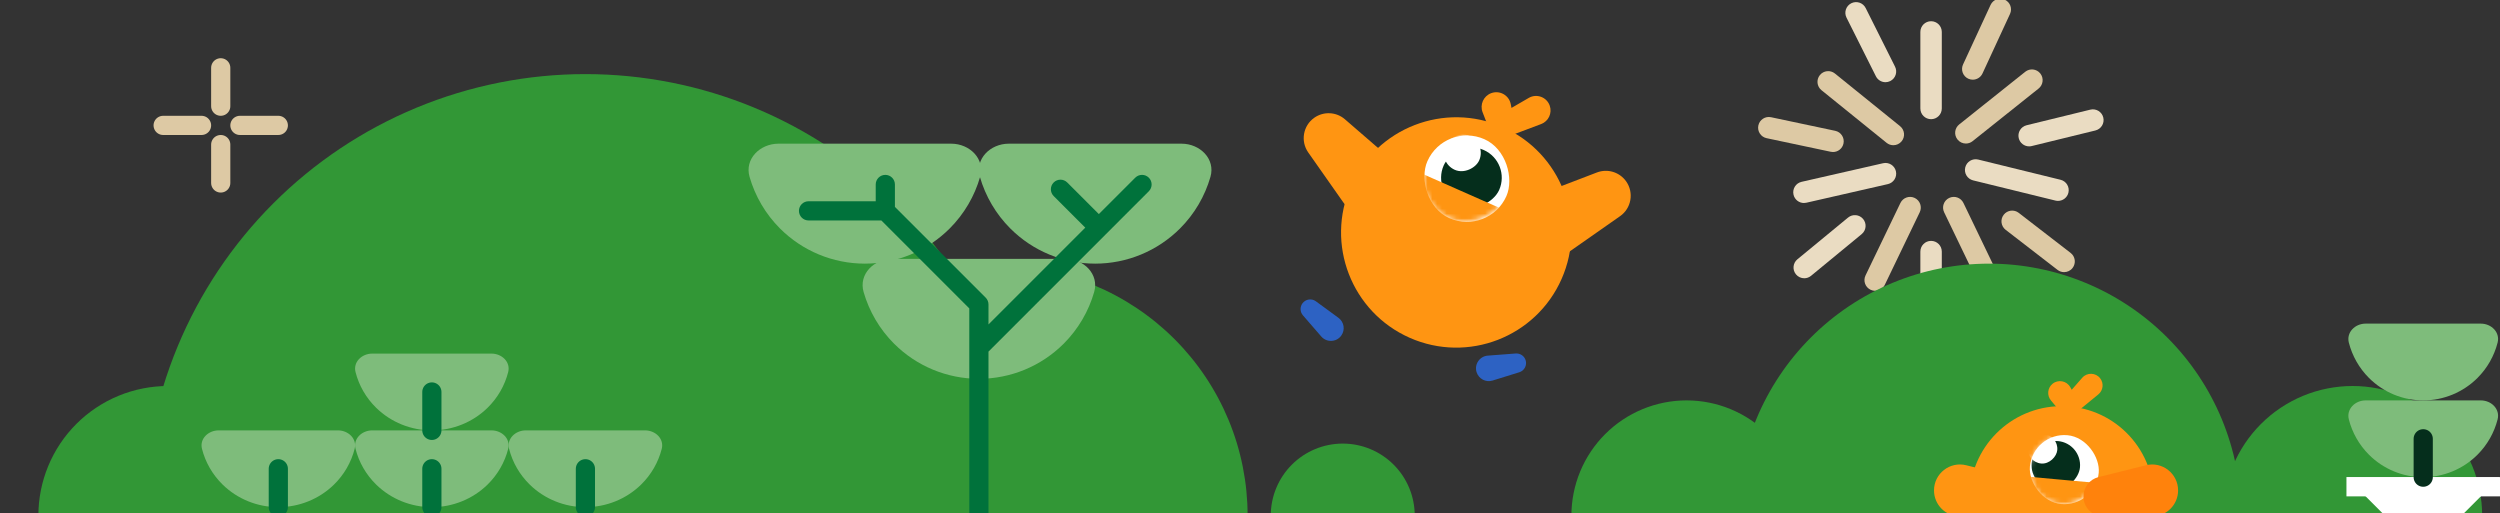
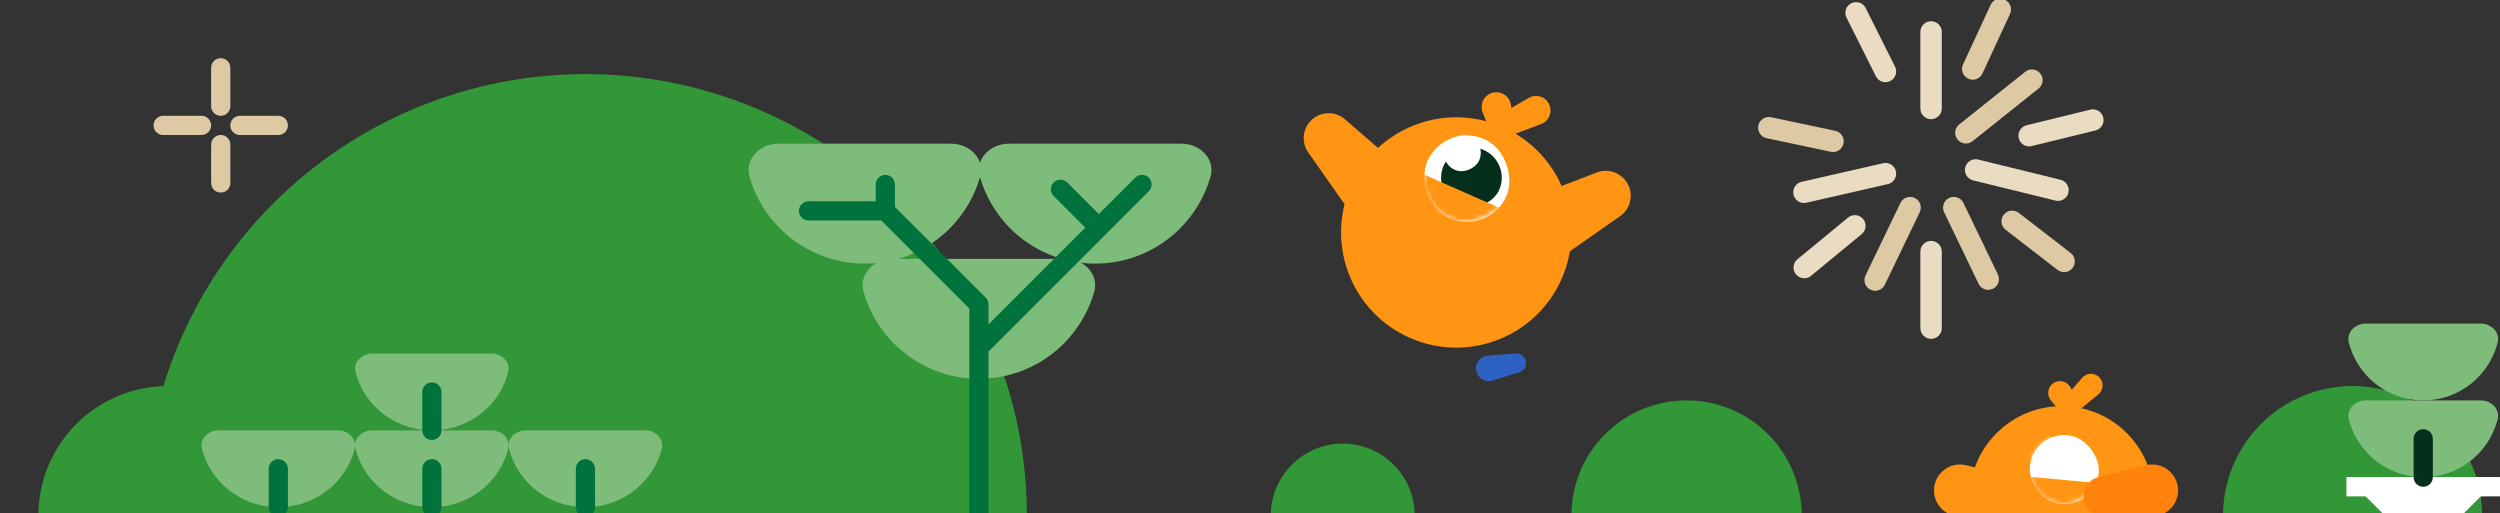
<svg xmlns="http://www.w3.org/2000/svg" width="521" height="107" viewBox="0 0 521 107" fill="none">
  <rect x="0" y="0" width="521" height="107" fill="#333333" stroke="none" />
  <g clip-path="url(#clip0_429_2839)">
    <g clip-path="url(#clip1_429_2839)">
      <path d="M402.437 24.839C401.204 24.839 400.204 23.84 400.204 22.607V6.655C400.204 5.422 401.204 4.422 402.437 4.422C403.671 4.422 404.67 5.422 404.67 6.655V22.607C404.67 23.84 403.671 24.839 402.437 24.839Z" fill="#EADCC2" />
      <path d="M402.437 70.618C401.204 70.618 400.204 69.618 400.204 68.385V52.433C400.204 51.2 401.204 50.2 402.437 50.2C403.671 50.2 404.67 51.2 404.67 52.433V68.385C404.67 69.618 403.671 70.618 402.437 70.618Z" fill="#EADCC2" />
-       <path d="M394.572 30.263C394.078 30.263 393.582 30.101 393.169 29.767L379.591 18.792C378.632 18.017 378.483 16.611 379.258 15.652C380.033 14.692 381.439 14.544 382.398 15.319L395.976 26.294C396.936 27.069 397.085 28.475 396.31 29.434C395.868 29.98 395.223 30.263 394.572 30.263Z" fill="#DDC9A4" />
      <path d="M375.941 42.304C374.922 42.304 374.002 41.602 373.766 40.567C373.491 39.365 374.244 38.168 375.446 37.893L392.436 34.016C393.638 33.741 394.835 34.493 395.109 35.695C395.384 36.898 394.632 38.095 393.43 38.369L376.44 42.248C376.272 42.285 376.105 42.304 375.941 42.304Z" fill="#EADCC2" />
      <path d="M390.785 60.605C390.46 60.605 390.13 60.534 389.818 60.383C388.707 59.848 388.239 58.513 388.775 57.403L396.049 42.297C396.584 41.186 397.918 40.719 399.03 41.254C400.141 41.789 400.608 43.124 400.073 44.235L392.799 59.34C392.414 60.139 391.616 60.605 390.785 60.605Z" fill="#DDC9A4" />
      <path d="M414.351 60.409C413.52 60.409 412.722 59.943 412.338 59.145L405.157 44.235C404.622 43.124 405.089 41.789 406.2 41.254C407.311 40.719 408.646 41.186 409.181 42.297L416.361 57.207C416.896 58.318 416.429 59.653 415.318 60.188C415.006 60.338 414.676 60.409 414.351 60.409Z" fill="#DDC9A4" />
      <path d="M428.889 41.866C428.712 41.866 428.533 41.844 428.355 41.8L411.193 37.589C409.995 37.294 409.263 36.085 409.557 34.888C409.851 33.69 411.06 32.958 412.258 33.251L429.419 37.464C430.617 37.757 431.35 38.967 431.056 40.164C430.805 41.184 429.893 41.866 428.889 41.866Z" fill="#EADCC2" />
      <path d="M409.689 29.914C409.032 29.914 408.383 29.626 407.942 29.073C407.172 28.109 407.331 26.704 408.295 25.935L422.061 14.957C423.026 14.188 424.43 14.346 425.199 15.311C425.968 16.275 425.81 17.68 424.846 18.448L411.08 29.427C410.668 29.755 410.177 29.914 409.689 29.914Z" fill="#DDC9A4" />
      <path d="M411.123 16.607C410.809 16.607 410.49 16.541 410.187 16.4C409.068 15.883 408.58 14.556 409.097 13.437L414.835 1.027C415.353 -0.093 416.68 -0.58 417.8 -0.063C418.919 0.455 419.407 1.782 418.889 2.901L413.151 15.311C412.774 16.127 411.966 16.607 411.123 16.607Z" fill="#DDC9A4" />
      <path d="M392.933 17.13C392.115 17.13 391.327 16.678 390.936 15.896L384.811 3.673C384.258 2.571 384.704 1.229 385.807 0.677C386.91 0.124 388.251 0.57 388.804 1.673L394.928 13.896C395.481 14.998 395.035 16.34 393.932 16.893C393.611 17.053 393.27 17.13 392.933 17.13Z" fill="#EADCC2" />
      <path d="M382.001 31.68C381.848 31.68 381.692 31.664 381.536 31.63L368.16 28.797C366.954 28.542 366.183 27.357 366.439 26.15C366.695 24.944 367.879 24.173 369.086 24.429L382.461 27.262C383.668 27.517 384.439 28.703 384.183 29.909C383.96 30.96 383.033 31.68 382.001 31.68Z" fill="#DDC9A4" />
      <path d="M376.004 57.99C375.36 57.99 374.721 57.712 374.279 57.176C373.495 56.224 373.631 54.817 374.583 54.033L385.137 45.342C386.09 44.558 387.497 44.695 388.281 45.647C389.065 46.599 388.929 48.006 387.976 48.79L377.422 57.48C377.007 57.823 376.504 57.99 376.004 57.99Z" fill="#EADCC2" />
      <path d="M430.158 56.713C429.681 56.713 429.201 56.56 428.795 56.247L417.973 47.891C416.997 47.138 416.817 45.735 417.57 44.759C418.324 43.783 419.726 43.603 420.702 44.356L431.524 52.712C432.5 53.466 432.68 54.868 431.927 55.844C431.487 56.414 430.826 56.713 430.158 56.713Z" fill="#DDC9A4" />
      <path d="M422.874 30.504C421.87 30.504 420.957 29.821 420.707 28.801C420.414 27.604 421.147 26.395 422.345 26.101L435.625 22.851C436.822 22.558 438.032 23.291 438.325 24.489C438.618 25.687 437.885 26.895 436.687 27.189L423.407 30.439C423.229 30.483 423.051 30.504 422.874 30.504Z" fill="#EADCC2" />
    </g>
-     <path d="M467.02 107.443C467.02 100.549 465.662 93.722 463.023 87.353C460.385 80.983 456.518 75.195 451.643 70.32C446.768 65.445 440.98 61.578 434.61 58.94C428.241 56.301 421.414 54.943 414.52 54.943C407.625 54.943 400.798 56.301 394.429 58.94C388.059 61.578 382.271 65.445 377.396 70.32C372.521 75.195 368.654 80.983 366.016 87.353C363.377 93.722 362.02 100.549 362.02 107.443L414.52 107.443H467.02Z" fill="#329736" />
    <path d="M375.483 107.443C375.483 104.292 374.862 101.171 373.656 98.259C372.45 95.347 370.682 92.701 368.453 90.473C366.225 88.244 363.579 86.476 360.667 85.27C357.755 84.064 354.634 83.443 351.483 83.443C348.331 83.443 345.21 84.064 342.298 85.27C339.386 86.476 336.741 88.244 334.512 90.473C332.283 92.701 330.516 95.347 329.31 98.259C328.103 101.171 327.483 104.292 327.483 107.443L351.483 107.443H375.483Z" fill="#329736" />
    <path d="M294.829 107.443C294.829 105.474 294.441 103.523 293.687 101.703C292.933 99.883 291.829 98.23 290.436 96.837C289.043 95.444 287.389 94.339 285.569 93.585C283.749 92.831 281.799 92.443 279.829 92.443C277.859 92.443 275.909 92.831 274.089 93.585C272.269 94.339 270.615 95.444 269.222 96.837C267.83 98.23 266.725 99.883 265.971 101.703C265.217 103.523 264.829 105.474 264.829 107.443L279.829 107.443H294.829Z" fill="#329736" />
    <path d="M517.28 107.443C517.28 103.898 516.582 100.387 515.225 97.111C513.868 93.835 511.879 90.859 509.372 88.352C506.865 85.844 503.888 83.856 500.612 82.499C497.337 81.142 493.826 80.443 490.28 80.443C486.734 80.443 483.223 81.142 479.948 82.499C476.672 83.856 473.695 85.844 471.188 88.352C468.681 90.859 466.692 93.835 465.335 97.111C463.978 100.387 463.28 103.898 463.28 107.443L490.28 107.443H517.28Z" fill="#329736" />
    <path d="M489 99.443H521L513 107.443H497L489 99.443Z" fill="white" />
    <rect x="489" y="99.443" width="32" height="4" fill="white" />
    <path d="M517 83.443C519.209 83.443 521.049 85.261 520.503 87.402C519.798 90.162 518.362 92.709 516.314 94.757C513.313 97.758 509.243 99.443 505 99.443C500.757 99.443 496.687 97.758 493.686 94.757C491.638 92.709 490.202 90.162 489.497 87.402C488.951 85.261 490.791 83.443 493 83.443L505 83.443H517Z" fill="#7EBC7B" />
    <path d="M517 67.443C519.209 67.443 521.049 69.261 520.503 71.402C519.798 74.162 518.362 76.709 516.314 78.757C513.313 81.758 509.243 83.443 505 83.443C500.757 83.443 496.687 81.758 493.686 78.757C491.638 76.709 490.202 74.162 489.497 71.402C488.951 69.261 490.791 67.443 493 67.443L505 67.443H517Z" fill="#7EBC7B" />
    <path d="M505 99.443V91.443" stroke="#052E1C" stroke-width="4" stroke-linecap="round" />
    <g clip-path="url(#clip2_429_2839)">
      <circle cx="429.661" cy="103.843" r="19.2" transform="rotate(5.192 429.661 103.843)" fill="#FF9512" />
      <rect x="423.685" y="90.046" width="14.4" height="14.4" rx="7.2" transform="rotate(5.192 423.685 90.046)" fill="white" />
      <mask id="mask0_429_2839" style="mask-type:alpha" maskUnits="userSpaceOnUse" x="423" y="90" width="15" height="16">
        <rect width="14.4" height="14.4" rx="7.2" transform="matrix(0.996 0.09 0.09 -0.996 422.381 104.387)" fill="white" />
      </mask>
      <g mask="url(#mask0_429_2839)">
-         <rect width="10.111" height="10.111" rx="5.055" transform="matrix(0.996 0.09 0.09 -0.996 422.941 101.536)" fill="#052E1C" />
        <rect width="6.171" height="6.171" rx="3.086" transform="matrix(0.996 0.09 0.09 -0.996 422.311 96.319)" fill="white" />
        <path d="M422.838 99.358C422.666 101.26 423.255 103.152 424.478 104.619C425.7 106.086 427.456 107.007 429.357 107.18C431.259 107.353 433.151 106.763 434.618 105.541C436.085 104.318 437.007 102.563 437.179 100.661L430.009 100.01L422.838 99.358Z" fill="#FF9512" />
      </g>
      <path fill-rule="evenodd" clip-rule="evenodd" d="M437.294 82.192C438.312 81.359 438.478 79.865 437.668 78.829C436.734 77.633 434.942 77.582 433.942 78.723L431.748 81.225L431.432 80.669C430.68 79.348 428.921 79.021 427.745 79.984C426.691 80.847 426.542 82.405 427.415 83.452L429.386 85.817C430.046 86.609 431.153 86.817 432.041 86.368C432.224 86.297 432.4 86.196 432.56 86.065L437.294 82.192Z" fill="#FF9512" />
      <path d="M434.187 103.456C434.187 101.549 435.485 99.888 437.334 99.425L447.198 96.959C450.61 96.106 453.915 98.687 453.915 102.204C453.915 105.19 451.495 107.61 448.509 107.61L438.342 107.61C436.047 107.61 434.187 105.75 434.187 103.456Z" fill="#FF820C" />
      <path d="M422.776 103.456C422.776 101.549 421.478 99.888 419.629 99.425L409.765 96.959C406.353 96.106 403.048 98.687 403.048 102.204C403.048 105.19 405.468 107.61 408.454 107.61L418.621 107.61C420.916 107.61 422.776 105.75 422.776 103.456Z" fill="#FF9512" />
    </g>
-     <path d="M271.428 63.219C270.876 63.973 270.918 65.008 271.53 65.714L275.351 70.125C276.47 71.417 278.499 71.334 279.51 69.955V69.955C280.378 68.769 280.121 67.104 278.935 66.235L274.228 62.787C273.335 62.133 272.082 62.327 271.428 63.219V63.219Z" fill="#2D62C3" />
    <circle cx="303.482" cy="48.443" r="24" transform="rotate(23.842 303.482 48.443)" fill="#FF9512" />
    <rect x="301.105" y="25.366" width="18" height="18" rx="9" transform="rotate(23.842 301.105 25.366)" fill="white" />
    <mask id="mask1_429_2839" style="mask-type:alpha" maskUnits="userSpaceOnUse" x="296" y="28" width="19" height="19">
      <rect width="18" height="18" rx="9" transform="matrix(0.915 0.404 0.404 -0.915 293.829 41.83)" fill="white" />
    </mask>
    <g mask="url(#mask1_429_2839)">
      <rect width="12.638" height="12.638" rx="6.319" transform="matrix(0.915 0.404 0.404 -0.915 298.31 40.265)" fill="#052E1C" />
      <rect width="7.714" height="7.714" rx="3.857" transform="matrix(0.915 0.404 0.404 -0.915 299.649 33.834)" fill="white" />
      <path d="M293.773 35.052C292.545 37.829 292.471 40.981 293.567 43.812C294.663 46.644 296.839 48.925 299.617 50.152C302.394 51.38 305.546 51.454 308.378 50.358C311.21 49.262 313.49 47.086 314.718 44.308L304.245 39.68L293.773 35.052Z" fill="#FF9512" />
    </g>
    <path fill-rule="evenodd" clip-rule="evenodd" d="M321.177 25.851C322.716 25.271 323.51 23.569 322.965 22.018C322.336 20.228 320.234 19.452 318.594 20.403L314.996 22.489L314.843 21.704C314.481 19.84 312.528 18.749 310.751 19.419C309.157 20.021 308.358 21.806 308.973 23.395L310.362 26.984C310.828 28.187 312.057 28.875 313.289 28.698C313.534 28.687 313.781 28.637 314.023 28.546L321.177 25.851Z" fill="#FF9512" />
    <path d="M317.942 75.072C317.665 74.18 316.808 73.597 315.877 73.668L310.058 74.112C308.354 74.242 307.212 75.922 307.718 77.554V77.554C308.154 78.958 309.645 79.743 311.049 79.308L316.622 77.579C317.679 77.251 318.27 76.129 317.942 75.072V75.072Z" fill="#2D62C3" />
    <path d="M338.902 37.816C337.535 35.864 335.015 35.092 332.79 35.945L320.922 40.491C316.817 42.064 315.282 47.076 317.804 50.678C319.944 53.735 324.158 54.478 327.215 52.337L337.626 45.048C339.976 43.403 340.547 40.165 338.902 37.816Z" fill="#FF9512" />
    <path d="M273.901 24.537C275.852 23.168 278.483 23.301 280.285 24.861L289.894 33.18C293.217 36.057 292.952 41.292 289.354 43.819C286.3 45.964 282.085 45.226 279.94 42.172L272.636 31.771C270.988 29.424 271.554 26.185 273.901 24.537Z" fill="#FF9512" />
    <path d="M46 14.131V22.131" stroke="#DDC9A4" stroke-width="4" stroke-linecap="round" />
    <path d="M46 30.131V38.131" stroke="#DDC9A4" stroke-width="4" stroke-linecap="round" />
    <path d="M42 26.131L34 26.131" stroke="#DDC9A4" stroke-width="4" stroke-linecap="round" />
    <path d="M58 26.131L50 26.131" stroke="#DDC9A4" stroke-width="4" stroke-linecap="round" />
    <path d="M30 107.443C30 95.362 32.38 83.398 37.003 72.237C41.627 61.075 48.403 50.932 56.946 42.389C65.489 33.846 75.631 27.07 86.793 22.446C97.955 17.823 109.918 15.443 122 15.443C134.082 15.443 146.045 17.823 157.207 22.446C168.369 27.07 178.511 33.846 187.054 42.389C195.597 50.932 202.373 61.075 206.997 72.237C211.62 83.398 214 95.362 214 107.443L122 107.443H30Z" fill="#329736" />
-     <path d="M156 107.443C156 100.615 157.345 93.853 159.958 87.544C162.572 81.235 166.402 75.502 171.23 70.674C176.059 65.845 181.792 62.015 188.1 59.402C194.409 56.788 201.171 55.443 208 55.443C214.829 55.443 221.591 56.788 227.9 59.402C234.208 62.015 239.941 65.845 244.77 70.674C249.598 75.502 253.428 81.235 256.042 87.544C258.655 93.853 260 100.615 260 107.443L208 107.443H156Z" fill="#329736" />
    <path d="M8 107.443C8 103.898 8.698 100.387 10.055 97.111C11.412 93.835 13.401 90.859 15.908 88.352C18.415 85.844 21.392 83.856 24.668 82.499C27.943 81.142 31.454 80.443 35 80.443C38.546 80.443 42.057 81.142 45.333 82.499C48.608 83.856 51.585 85.844 54.092 88.352C56.599 90.859 58.588 93.835 59.945 97.111C61.302 100.387 62 103.898 62 107.443L35 107.443H8Z" fill="#329736" />
    <path d="M222 53.943C225.866 53.943 229.095 57.137 228.026 60.852C226.866 64.886 224.698 68.6 221.678 71.621C216.989 76.309 210.63 78.943 204 78.943C197.37 78.943 191.011 76.309 186.322 71.621C183.302 68.6 181.134 64.886 179.974 60.852C178.905 57.137 182.134 53.943 186 53.943L204 53.943H222Z" fill="#7EBC7B" />
    <path d="M198.233 29.943C202.099 29.943 205.328 33.137 204.26 36.852C203.1 40.886 200.932 44.6 197.911 47.621C193.223 52.309 186.864 54.943 180.233 54.943C173.603 54.943 167.244 52.309 162.556 47.621C159.535 44.6 157.367 40.886 156.207 36.852C155.138 33.137 158.367 29.943 162.233 29.943L198.233 29.943Z" fill="#7EBC7B" />
    <path d="M246.233 29.943C250.099 29.943 253.328 33.137 252.26 36.852C251.1 40.886 248.932 44.6 245.911 47.621C241.223 52.309 234.864 54.943 228.233 54.943C221.603 54.943 215.244 52.309 210.556 47.621C207.535 44.6 205.367 40.886 204.207 36.852C203.138 33.137 206.367 29.943 210.233 29.943L246.233 29.943Z" fill="#7EBC7B" />
    <path d="M204 63.443H206C206 62.913 205.789 62.404 205.414 62.029L204 63.443ZM168.5 41.943C167.395 41.943 166.5 42.839 166.5 43.943C166.5 45.048 167.395 45.943 168.5 45.943V41.943ZM186.5 38.443C186.5 37.339 185.605 36.443 184.5 36.443C183.395 36.443 182.5 37.339 182.5 38.443H186.5ZM239.414 39.858C240.195 39.077 240.195 37.81 239.414 37.029C238.633 36.248 237.367 36.248 236.586 37.029L239.414 39.858ZM222.414 38.029C221.633 37.248 220.367 37.248 219.586 38.029C218.805 38.81 218.805 40.077 219.586 40.858L222.414 38.029ZM202 72.443V107.443H206V72.443H202ZM206 72.443V63.443H202V72.443H206ZM205.414 62.029L185.914 42.529L183.086 45.358L202.586 64.858L205.414 62.029ZM184.5 41.943H168.5V45.943H184.5V41.943ZM186.5 43.943V38.443H182.5V43.943H186.5ZM205.414 73.858L230.414 48.858L227.586 46.029L202.586 71.029L205.414 73.858ZM230.414 48.858L239.414 39.858L236.586 37.029L227.586 46.029L230.414 48.858ZM230.414 46.029L222.414 38.029L219.586 40.858L227.586 48.858L230.414 46.029Z" fill="#00723B" />
    <path d="M70.415 89.689C72.609 89.689 74.435 91.451 73.909 93.531C73.198 96.336 71.716 98.926 69.588 101.003C66.515 104.004 62.346 105.689 58 105.689C53.654 105.689 49.485 104.004 46.412 101.003C44.284 98.926 42.802 96.336 42.092 93.531C41.565 91.451 43.391 89.689 45.585 89.689L70.415 89.689Z" fill="#7EBC7B" />
    <path d="M58 105.689V97.689" stroke="#00723B" stroke-width="4" stroke-linecap="round" stroke-linejoin="round" />
    <path d="M102.415 89.689C104.609 89.689 106.435 91.451 105.909 93.531C105.198 96.336 103.716 98.926 101.588 101.003C98.515 104.004 94.346 105.689 90 105.689C85.654 105.689 81.485 104.004 78.412 101.003C76.284 98.926 74.802 96.336 74.091 93.531C73.565 91.451 75.391 89.689 77.585 89.689L102.415 89.689Z" fill="#7EBC7B" />
    <path d="M90 105.689V97.689" stroke="#00723B" stroke-width="4" stroke-linecap="round" stroke-linejoin="round" />
    <path d="M102.415 73.689C104.609 73.689 106.435 75.451 105.909 77.531C105.198 80.336 103.716 82.926 101.588 85.003C98.515 88.004 94.346 89.689 90 89.689C85.654 89.689 81.485 88.004 78.412 85.003C76.284 82.926 74.802 80.336 74.091 77.531C73.565 75.451 75.391 73.689 77.585 73.689L102.415 73.689Z" fill="#7EBC7B" />
    <path d="M90 89.689V81.689" stroke="#00723B" stroke-width="4" stroke-linecap="round" stroke-linejoin="round" />
    <path d="M134.415 89.689C136.609 89.689 138.435 91.451 137.909 93.531C137.198 96.336 135.716 98.926 133.588 101.003C130.515 104.004 126.346 105.689 122 105.689C117.654 105.689 113.485 104.004 110.412 101.003C108.284 98.926 106.802 96.336 106.091 93.531C105.565 91.451 107.391 89.689 109.585 89.689L134.415 89.689Z" fill="#7EBC7B" />
    <path d="M122 105.689V97.689" stroke="#00723B" stroke-width="4" stroke-linecap="round" stroke-linejoin="round" />
  </g>
  <defs>
    <clipPath id="clip0_429_2839">
      <rect width="521" height="107" fill="white" />
    </clipPath>
    <clipPath id="clip1_429_2839">
      <rect width="72" height="72" fill="white" transform="translate(366.39 -0.832)" />
    </clipPath>
    <clipPath id="clip2_429_2839">
      <rect width="54" height="30" fill="white" transform="translate(401.46 77.443)" />
    </clipPath>
  </defs>
</svg>